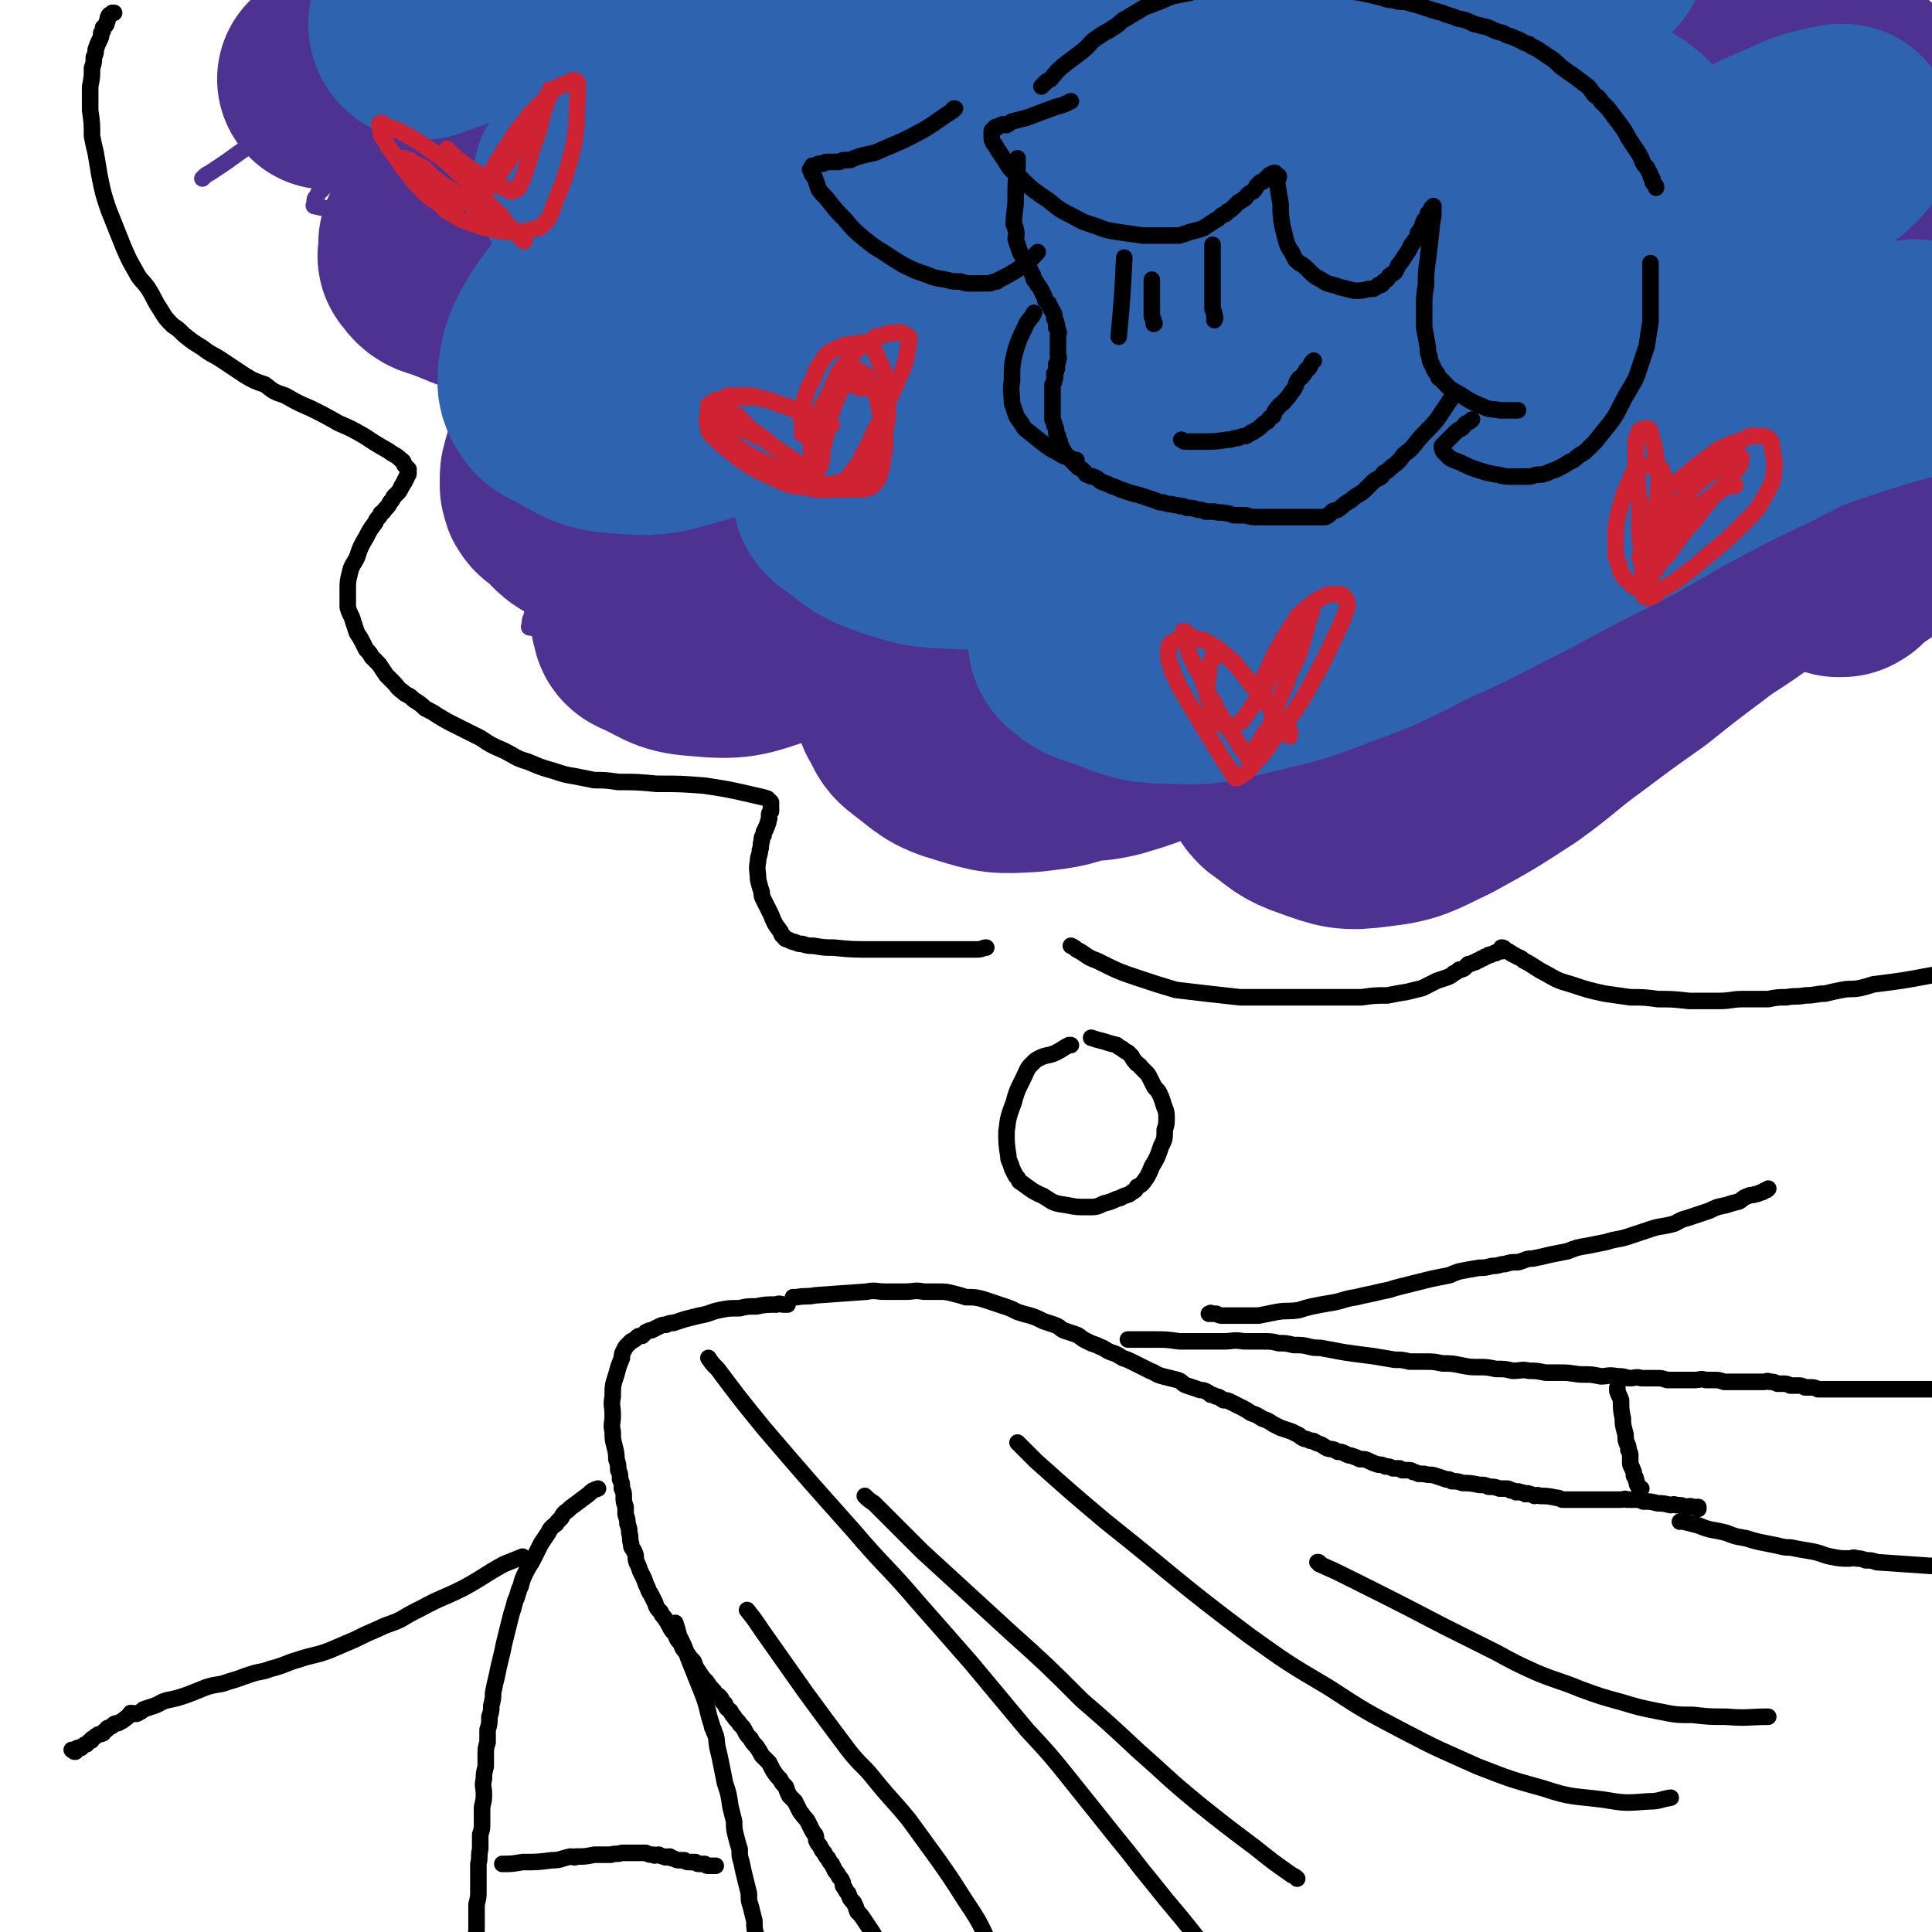
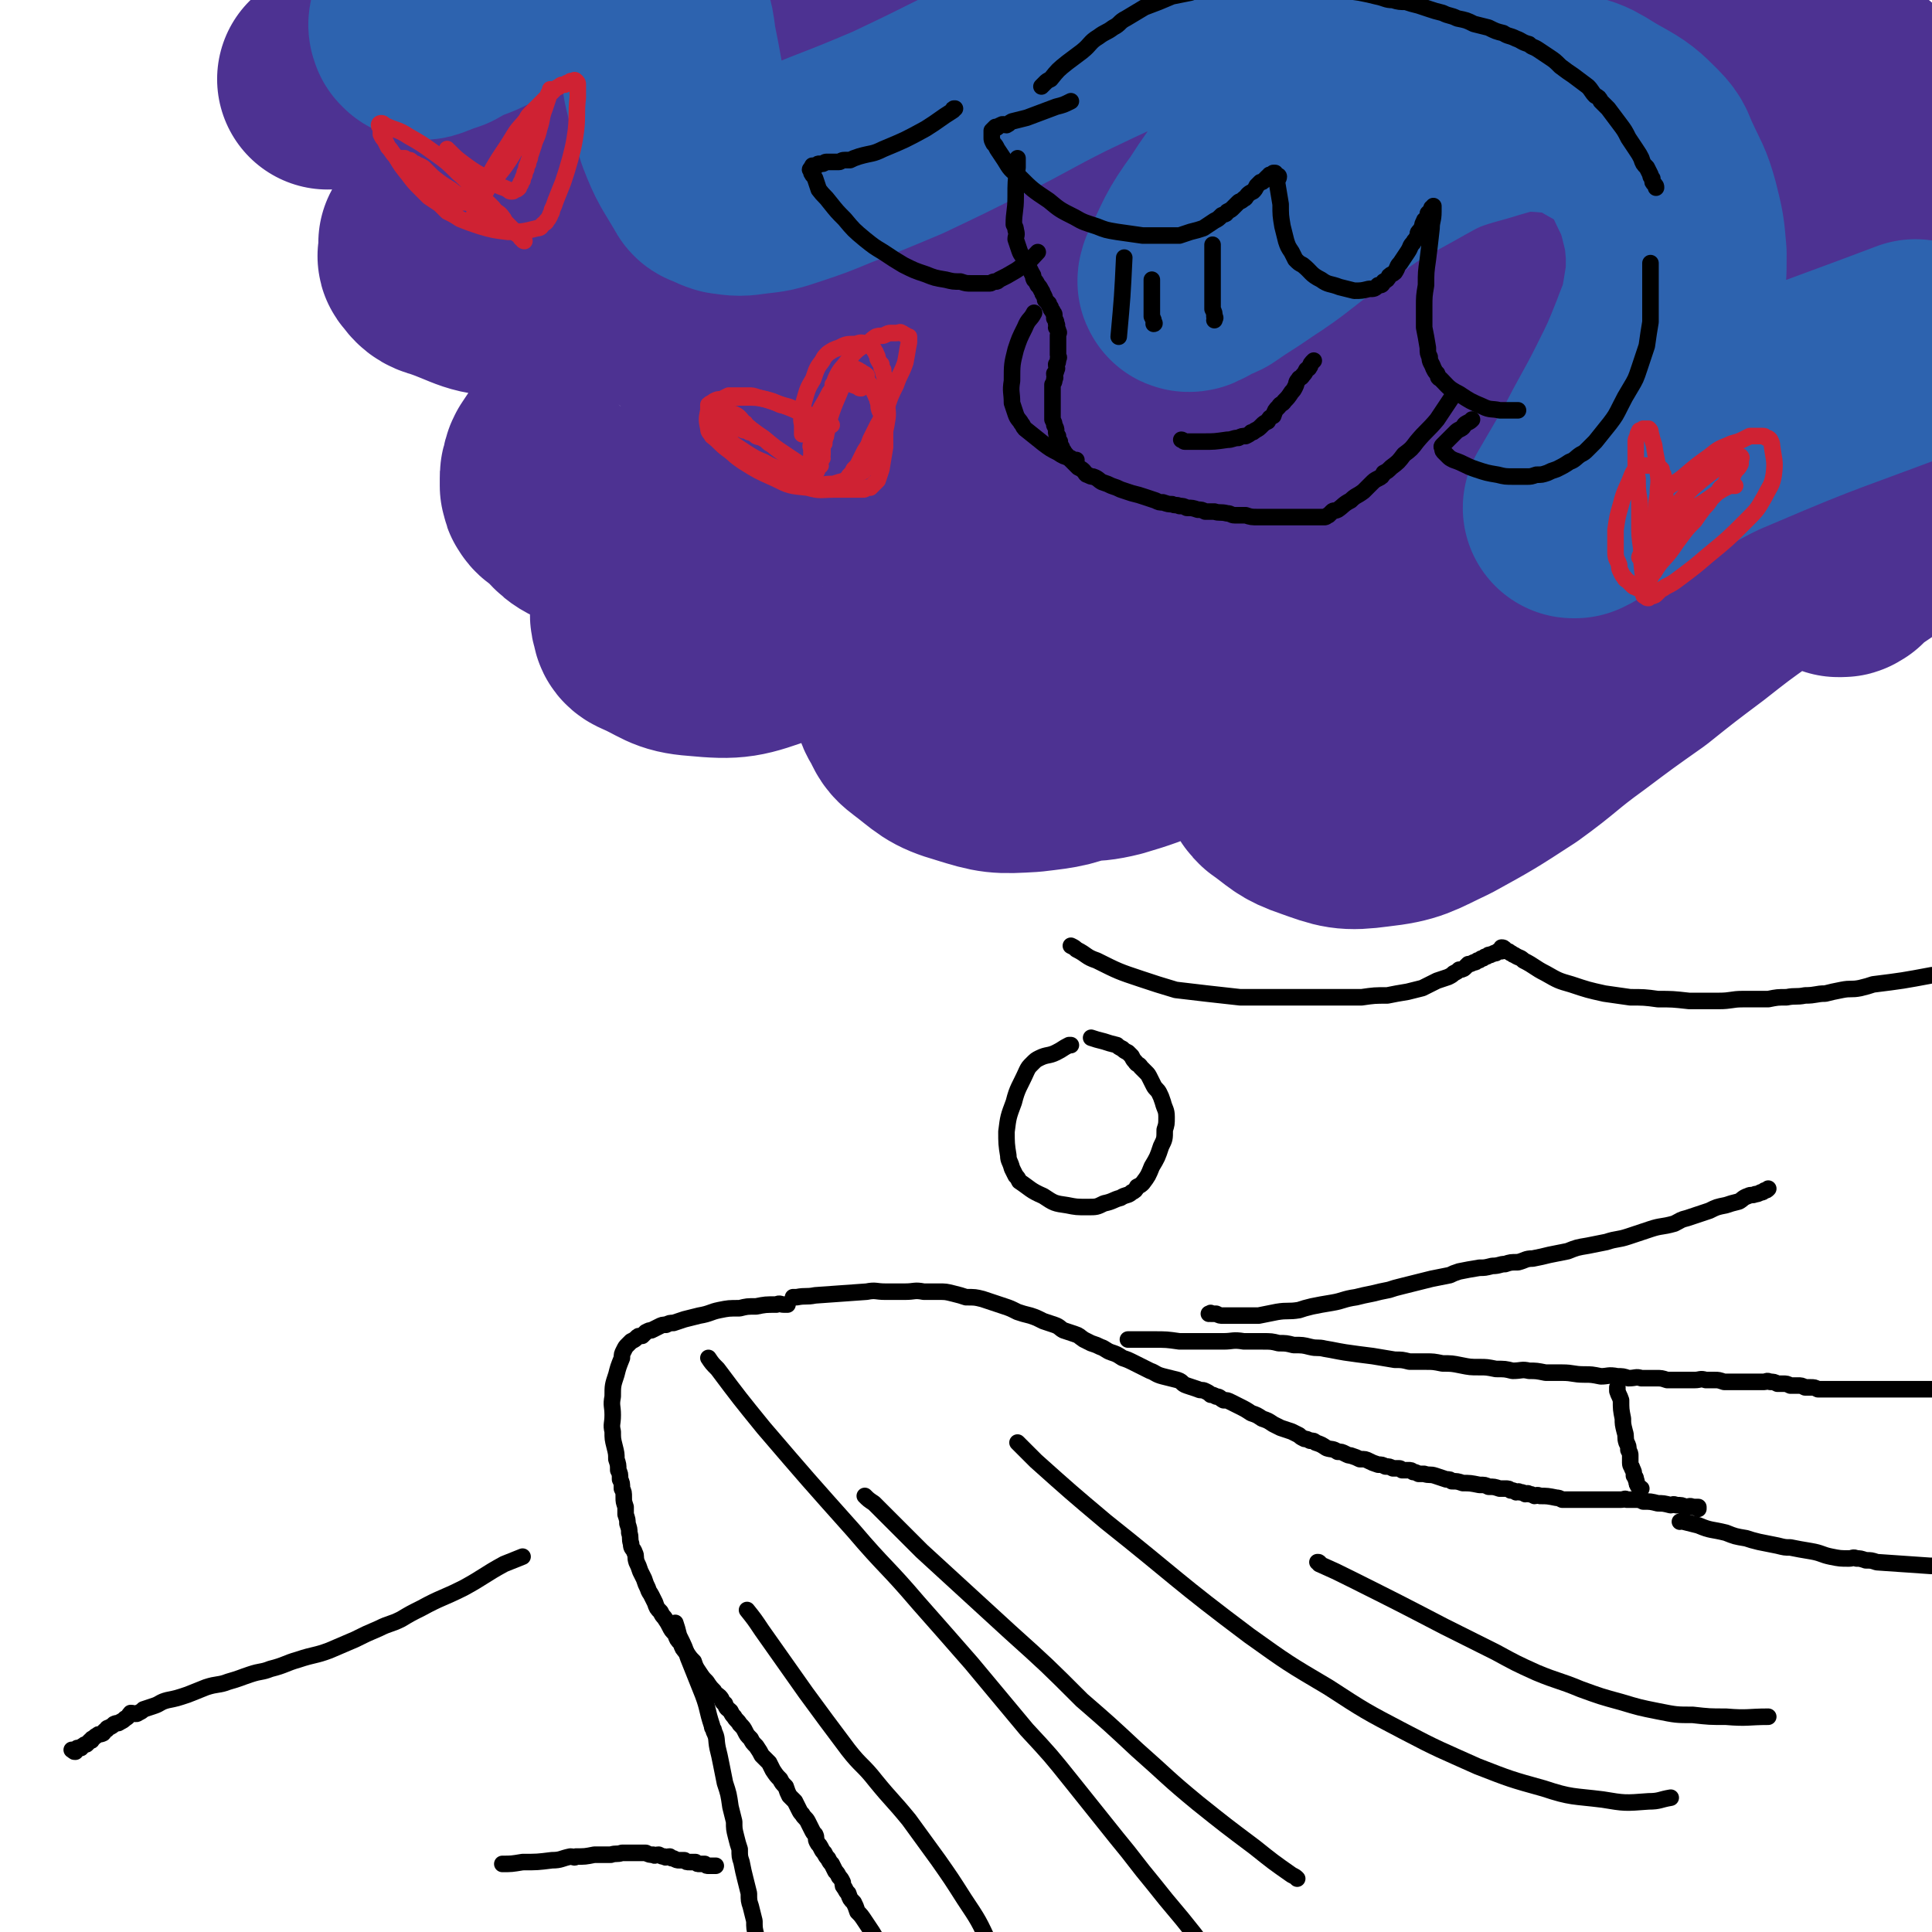
<svg xmlns="http://www.w3.org/2000/svg" viewBox="0 0 1050 1050" version="1.1">
  <g fill="none" stroke="#000000" stroke-width="9" stroke-linecap="round" stroke-linejoin="round">
    <path d="M431,705c0,0 0,0 0,0 1,0 1,0 2,0 5,-1 5,0 10,-1 14,-1 14,-1 28,-2 5,-1 5,0 10,0 6,0 6,0 11,0 5,0 5,-1 10,0 4,0 4,0 8,0 4,0 4,0 8,1 4,1 4,1 7,2 5,0 5,0 9,1 3,1 3,1 6,2 3,1 3,1 6,2 3,1 3,1 7,3 3,1 3,1 7,2 3,1 3,1 7,3 3,1 3,1 6,2 3,1 3,2 5,3 3,1 3,1 6,2 3,1 2,1 5,3 2,1 2,1 4,2 3,1 3,1 5,2 3,1 3,2 6,3 3,1 3,1 6,3 3,1 3,1 7,3 4,2 4,2 8,4 3,1 3,2 7,3 4,1 4,1 8,2 3,1 2,2 5,3 3,1 3,1 6,2 2,1 2,0 4,1 2,1 2,1 3,2 1,0 1,0 3,1 2,0 2,1 4,2 2,0 2,0 4,1 2,1 2,1 4,2 4,2 4,2 7,4 3,1 3,1 6,3 3,1 3,1 6,3 2,1 2,1 4,2 3,1 3,1 6,2 2,1 2,1 4,2 1,1 1,1 3,2 1,0 1,0 3,1 2,0 2,0 3,1 3,1 3,1 6,3 3,1 3,0 6,2 2,0 2,0 4,1 2,1 2,1 3,1 3,1 3,1 5,2 3,0 3,0 5,1 2,1 2,1 5,2 2,0 2,0 4,1 2,0 2,0 4,1 1,0 1,0 3,0 1,0 1,0 2,1 2,0 2,0 3,0 2,0 2,0 3,1 1,0 1,0 3,1 1,0 2,0 3,0 3,1 3,0 6,1 3,1 3,1 6,2 2,0 2,0 3,1 3,0 3,0 6,1 4,0 4,0 9,1 3,0 3,0 5,1 3,0 3,0 6,1 2,0 2,0 3,0 2,0 2,0 3,1 2,0 1,0 3,1 1,0 1,-1 2,0 2,0 1,0 3,1 1,0 1,-1 2,0 1,0 1,0 3,1 1,0 1,-1 3,0 4,0 4,0 9,1 1,0 1,0 3,1 2,0 2,0 3,0 1,0 1,0 3,0 1,0 1,0 3,0 3,0 3,0 6,0 2,0 2,0 5,0 1,0 1,0 3,0 2,0 2,0 5,0 2,0 2,0 4,0 2,0 2,-1 3,0 2,0 2,0 4,0 3,0 3,0 5,1 4,0 4,0 8,1 3,0 3,0 7,1 1,0 1,-1 3,0 3,0 3,0 5,1 2,0 2,-1 4,0 1,0 1,0 3,0 0,0 0,0 0,1 " />
    <path d="M428,709c0,0 0,0 0,0 -1,0 -1,0 -2,0 -2,0 -2,-1 -4,0 -6,0 -6,0 -11,1 -5,0 -5,0 -9,1 -6,0 -6,0 -11,1 -5,1 -5,2 -11,3 -4,1 -4,1 -8,2 -3,1 -3,1 -6,2 -2,0 -2,0 -4,1 -2,0 -2,0 -4,1 -2,1 -2,1 -4,2 -1,0 -1,0 -3,1 -1,1 -1,1 -2,2 -2,0 -2,0 -3,1 -1,1 -1,1 -3,2 -1,1 -1,1 -2,2 -1,1 -1,1 -2,3 -1,2 -1,2 -1,4 -2,5 -2,5 -3,9 -2,6 -2,6 -2,12 -1,5 0,5 0,10 0,5 -1,5 0,9 0,4 0,4 1,8 1,4 1,4 1,7 1,3 1,3 1,6 1,2 1,2 1,5 1,2 1,2 1,5 1,2 1,2 1,5 0,2 0,2 1,5 0,2 0,2 0,4 1,3 1,3 1,5 1,3 1,3 1,5 1,3 0,3 1,6 0,3 1,2 2,5 1,2 0,2 1,5 1,2 1,2 2,5 1,2 1,2 2,4 1,3 1,3 2,5 1,3 1,2 2,4 1,2 1,2 2,4 1,3 1,3 3,5 1,2 1,2 2,3 2,3 2,3 3,5 1,2 1,2 3,4 1,3 1,3 3,5 1,3 1,3 3,5 2,3 2,3 4,5 1,3 1,3 3,6 2,3 2,3 4,5 2,3 2,3 4,5 1,2 2,2 3,3 2,2 1,3 3,4 1,3 1,2 3,4 1,2 1,2 2,3 1,2 2,2 3,4 2,2 2,2 3,4 1,2 1,2 3,4 1,2 1,2 3,4 2,3 2,3 3,5 2,2 2,2 4,4 1,2 1,2 2,4 2,3 2,3 4,5 1,2 1,2 3,4 1,3 1,3 2,5 2,2 2,2 3,3 1,2 1,2 2,4 1,2 1,2 2,3 1,2 2,2 3,4 1,2 1,2 2,4 1,2 1,2 2,3 1,2 0,2 1,4 1,2 1,1 2,3 1,2 1,2 2,3 1,2 1,2 2,3 1,2 1,2 2,3 1,2 1,2 2,4 1,1 1,1 2,3 1,1 1,1 2,3 0,2 0,2 1,3 1,2 1,2 2,3 1,3 1,3 3,5 1,2 1,2 2,5 2,2 2,2 4,5 2,3 2,3 4,6 3,5 3,5 6,10 1,2 1,2 2,3 " />
-     <path d="M325,809c0,0 0,0 0,0 -3,1 -3,1 -5,3 -4,3 -4,3 -8,6 -3,2 -2,2 -5,4 -1,1 -1,1 -2,3 -1,1 -1,1 -2,2 -1,2 -1,1 -3,3 -1,1 -1,1 -2,3 -2,3 -2,3 -4,6 -2,4 -2,4 -4,8 -2,4 -2,3 -4,7 -2,4 -2,4 -3,8 -2,4 -1,4 -3,8 -1,4 -1,4 -2,7 -1,4 -1,4 -2,8 -1,4 -1,4 -2,8 -1,5 -1,5 -2,9 -1,4 -1,4 -2,9 -1,4 -1,4 -2,9 0,3 0,3 -1,7 0,3 0,3 -1,6 0,4 0,4 -1,7 0,3 0,3 0,7 -1,3 -1,3 -1,7 0,3 0,3 0,6 -1,4 -1,4 -1,7 -1,4 0,4 0,8 0,3 0,3 -1,7 0,4 0,4 0,8 0,4 0,4 -1,7 0,4 0,4 0,8 -1,4 0,4 -1,8 0,4 0,4 0,7 0,4 0,4 0,8 0,3 0,3 -1,7 0,3 0,3 0,6 0,3 0,3 0,5 0,2 0,2 0,3 0,2 -1,2 0,4 0,1 0,1 1,3 0,0 0,0 0,1 " />
    <path d="M367,882c0,0 0,0 0,0 1,3 1,3 2,7 3,6 3,6 5,12 4,10 4,10 8,20 3,8 2,8 5,17 0,2 1,1 1,3 2,4 1,4 2,9 1,4 1,4 2,9 1,5 1,5 2,10 2,6 2,6 3,13 1,4 1,4 2,8 0,4 0,4 1,8 1,4 1,4 2,7 0,4 0,4 1,7 1,5 1,5 2,9 1,4 1,4 2,8 0,4 0,4 1,7 1,4 1,4 2,8 0,4 0,4 1,8 1,4 1,4 2,7 1,4 0,4 1,7 1,3 1,3 2,5 0,3 0,3 1,5 0,2 0,2 1,4 0,2 0,2 1,3 0,2 0,2 1,3 0,1 0,1 1,3 0,1 0,1 1,2 0,1 0,1 0,2 " />
    <path d="M273,1013c0,0 0,0 0,0 5,0 5,0 11,-1 8,0 8,0 16,-1 5,0 5,-1 10,-2 2,0 2,1 3,0 5,0 5,0 10,-1 5,0 5,0 9,0 3,-1 3,0 6,-1 3,0 3,0 6,0 3,0 3,0 7,0 2,1 2,1 4,1 1,1 1,0 3,0 2,1 2,1 3,1 1,1 1,0 3,0 1,1 1,1 2,1 2,1 2,1 3,1 2,0 2,0 3,0 1,1 1,1 3,1 1,0 1,0 3,0 1,1 1,1 2,1 2,0 2,0 3,0 1,1 1,1 2,1 2,0 2,0 4,0 " />
    <path d="M613,728c0,0 0,0 0,0 2,0 2,0 3,0 5,0 5,0 11,0 7,0 7,0 14,1 4,0 4,0 8,0 3,0 3,0 7,0 4,0 4,0 9,0 5,0 5,-1 11,0 5,0 5,0 10,0 5,0 5,0 9,1 4,0 4,0 8,1 5,0 5,0 9,1 4,1 4,0 8,1 6,1 5,1 11,2 7,1 7,1 15,2 6,1 6,1 12,2 4,0 4,0 8,1 4,0 4,0 9,0 4,0 4,0 9,1 5,0 5,0 10,1 5,1 5,1 10,1 4,0 4,0 9,1 5,0 5,0 9,1 5,0 5,-1 9,0 4,0 4,0 9,1 4,0 4,0 9,0 6,0 6,1 12,1 4,0 4,0 9,1 4,0 4,-1 9,0 3,0 3,0 6,1 4,0 4,-1 7,0 4,0 4,0 8,0 3,0 3,0 6,1 4,0 4,0 7,0 4,0 4,0 8,0 3,0 3,-1 6,0 2,0 2,0 5,0 2,0 2,0 5,1 3,0 3,0 5,0 2,0 2,0 4,0 2,0 2,0 4,0 2,0 2,0 3,0 1,0 1,0 3,0 1,0 1,0 3,0 1,0 1,-1 3,0 2,0 2,0 4,1 1,0 1,0 3,0 2,0 2,0 4,1 2,0 2,0 4,0 2,0 2,0 4,1 2,0 2,0 3,0 2,0 2,0 4,1 1,0 1,0 2,0 1,0 1,0 3,0 2,0 2,0 3,0 1,0 1,0 3,0 1,0 1,0 3,0 1,0 1,0 3,0 1,0 1,0 1,0 2,0 2,0 3,0 1,0 1,0 3,0 1,0 1,0 2,0 1,0 1,0 2,0 24,0 24,0 49,0 " />
    <path d="M879,754c0,0 0,0 0,0 0,1 0,1 0,2 1,3 1,2 2,5 0,5 0,5 1,10 0,3 0,3 1,7 1,3 0,3 1,6 1,2 1,2 1,4 1,2 1,2 1,3 0,2 0,2 0,4 0,2 1,2 1,3 1,2 1,2 1,4 1,1 1,1 1,2 1,2 0,2 1,3 0,1 1,1 2,2 " />
    <path d="M913,827c0,0 0,0 0,0 1,0 1,-1 2,0 4,1 4,1 8,2 7,3 7,2 15,4 5,2 5,2 11,3 3,1 3,1 7,2 5,1 5,1 10,2 4,1 4,1 7,1 5,1 5,1 11,2 6,1 6,2 11,3 5,1 5,1 10,1 2,0 2,-1 4,0 2,0 2,0 5,1 3,0 3,0 6,1 14,1 14,1 29,2 3,0 3,0 6,0 " />
    <path d="M284,846c0,0 0,0 0,0 -5,2 -5,2 -10,4 -11,6 -11,7 -22,13 -12,6 -12,5 -23,11 -6,3 -6,3 -11,6 -6,3 -6,2 -12,5 -7,3 -7,3 -13,6 -7,3 -7,3 -14,6 -8,3 -8,2 -17,5 -7,2 -7,3 -15,5 -5,2 -5,1 -11,3 -6,2 -5,2 -12,4 -5,2 -6,1 -12,3 -5,2 -5,2 -10,4 -6,2 -6,2 -11,3 -4,1 -4,2 -7,3 -3,1 -3,1 -6,2 -1,1 -1,1 -3,2 -1,1 -2,0 -4,0 -1,1 -1,2 -3,3 -1,1 -1,1 -3,2 -1,1 -1,0 -3,1 -1,1 -1,1 -3,2 0,0 -1,0 -1,1 -2,1 -1,1 -2,2 -2,1 -2,0 -3,1 -2,1 -1,1 -3,2 0,1 0,1 -1,1 -1,1 -1,1 -2,2 -1,0 -1,0 -2,1 -1,0 -1,1 -1,1 -1,0 -2,0 -2,0 -1,1 -1,1 -1,2 -1,0 -1,0 -1,-1 -1,0 -1,0 -1,0 " />
    <path d="M657,714c0,0 0,0 0,0 1,0 1,-1 1,0 2,0 2,0 3,0 2,1 2,1 4,1 9,0 9,0 19,0 5,-1 5,-1 10,-2 6,-1 6,0 12,-1 3,-1 3,-1 7,-2 5,-1 5,-1 11,-2 6,-1 6,-2 13,-3 4,-1 4,-1 9,-2 4,-1 4,-1 9,-2 3,-1 3,-1 7,-2 4,-1 4,-1 8,-2 4,-1 4,-1 8,-2 5,-1 5,-1 10,-2 2,-1 2,-1 5,-2 5,-1 5,-1 11,-2 3,0 3,0 7,-1 4,0 4,-1 7,-1 3,-1 3,-1 7,-1 4,-1 4,-2 8,-2 5,-1 5,-1 9,-2 5,-1 5,-1 10,-2 5,-2 5,-2 11,-3 5,-1 5,-1 10,-2 6,-2 6,-1 12,-3 6,-2 6,-2 12,-4 6,-2 6,-1 13,-3 4,-2 3,-2 7,-3 6,-2 6,-2 12,-4 4,-2 4,-2 9,-3 3,-1 3,-1 7,-2 2,-1 2,-2 5,-3 2,-1 2,0 4,-1 1,0 1,0 3,-1 1,0 1,0 2,-1 1,0 1,0 2,-1 0,0 0,0 0,0 " />
    <path d="M582,568c0,0 0,0 0,0 0,0 -1,0 -1,0 -4,2 -3,2 -7,4 -4,2 -5,1 -9,3 -2,1 -2,1 -4,3 -2,2 -2,2 -3,4 -4,9 -5,9 -7,17 -3,8 -3,8 -4,16 0,6 0,7 1,13 0,3 1,3 2,7 1,2 1,2 2,4 1,1 1,1 2,3 6,4 6,5 13,8 6,4 6,4 13,5 5,1 5,1 11,1 5,0 5,0 9,-2 5,-1 5,-2 9,-3 3,-2 4,-1 6,-3 2,-1 2,-1 3,-3 2,-1 2,-1 3,-2 3,-4 3,-4 5,-9 3,-5 3,-5 5,-11 2,-4 2,-4 2,-9 1,-3 1,-3 1,-7 0,-4 -1,-4 -2,-8 -1,-3 -1,-3 -2,-5 -1,-2 -2,-2 -3,-4 -1,-2 -1,-2 -2,-4 -1,-2 -1,-2 -2,-3 -2,-2 -2,-2 -3,-3 -1,-2 -2,-1 -3,-3 -1,-1 -1,-1 -2,-3 -1,-1 -1,-1 -2,-2 -2,-1 -2,-1 -3,-2 -2,-1 -2,-1 -3,-2 -4,-1 -4,-1 -7,-2 -4,-1 -4,-1 -7,-2 " />
-     <path d="M536,515c0,0 0,0 0,0 -2,0 -2,1 -5,1 -9,0 -9,0 -19,0 -10,0 -10,0 -20,0 -9,0 -9,0 -18,0 -11,0 -11,0 -21,-1 -5,0 -5,0 -11,-1 -3,0 -3,0 -6,-1 -2,0 -2,0 -4,-1 -1,0 -1,0 -3,-1 -2,-1 -2,0 -3,-2 -2,-1 -1,-2 -2,-3 -3,-4 -3,-4 -5,-9 -2,-4 -2,-4 -4,-8 -1,-2 -1,-2 -1,-4 -1,-3 -1,-3 -2,-7 0,-5 -1,-5 0,-10 0,-3 1,-3 1,-6 1,-2 0,-2 1,-5 0,-2 0,-2 1,-3 0,-2 0,-2 1,-3 0,-2 1,-1 1,-3 1,-1 0,-1 1,-3 0,-1 0,-1 0,-2 0,-1 0,-1 1,-2 0,-1 0,-1 0,-2 0,-1 0,-1 0,-2 0,0 0,0 0,-1 -1,-1 -1,-1 -2,-2 -3,-1 -4,-1 -8,-2 -13,-3 -13,-3 -26,-5 -13,-1 -13,-1 -26,-1 -11,-1 -11,-1 -21,-1 -7,-1 -7,-1 -13,-1 -5,-1 -5,-1 -10,-2 -6,-1 -6,-1 -12,-3 -7,-2 -7,-2 -14,-5 -7,-2 -7,-3 -13,-6 -7,-3 -7,-3 -13,-7 -6,-3 -6,-3 -12,-6 -6,-3 -6,-3 -11,-6 -3,-2 -3,-2 -7,-4 -2,-2 -2,-2 -5,-4 -2,-1 -2,-2 -4,-3 -2,-1 -2,-1 -3,-2 -3,-2 -3,-3 -5,-5 -2,-2 -2,-2 -4,-4 -2,-3 -2,-3 -4,-6 -2,-2 -2,-2 -4,-4 -1,-2 -1,-2 -3,-4 -1,-2 -1,-2 -2,-4 -1,-2 -1,-2 -3,-5 -1,-3 -1,-3 -2,-6 -1,-4 -2,-4 -3,-8 0,-5 0,-5 0,-9 0,-5 0,-5 1,-9 1,-5 2,-5 4,-9 2,-6 2,-6 5,-11 2,-4 2,-4 5,-8 1,-3 2,-2 3,-5 2,-1 1,-1 3,-3 1,-1 1,-1 2,-3 1,-1 1,-1 2,-3 1,-1 1,-1 2,-2 1,-1 1,-1 2,-3 0,-1 1,-1 1,-2 1,-1 1,-1 1,-2 1,-1 1,-1 1,-2 1,-1 1,-1 1,-2 0,-1 0,-1 0,-2 -1,-1 -1,-1 -2,-2 -1,-1 0,-2 -2,-3 -3,-3 -3,-2 -7,-5 -7,-4 -7,-4 -13,-8 -7,-4 -7,-4 -14,-7 -7,-4 -7,-4 -15,-8 -7,-3 -7,-3 -14,-7 -6,-2 -6,-2 -11,-6 -6,-2 -6,-2 -11,-5 -6,-4 -6,-4 -12,-8 -6,-4 -6,-3 -11,-7 -5,-3 -5,-3 -10,-7 -3,-3 -3,-3 -6,-5 -4,-4 -4,-4 -7,-9 -4,-6 -3,-6 -7,-12 -3,-4 -4,-4 -6,-8 -4,-7 -4,-7 -7,-14 -4,-10 -4,-10 -8,-20 -3,-9 -3,-9 -5,-19 -1,-6 -1,-6 -2,-12 -1,-4 -1,-4 -2,-9 0,-7 0,-7 -1,-14 0,-6 0,-7 0,-13 1,-5 1,-5 1,-10 1,-3 1,-3 1,-6 1,-2 1,-2 1,-4 1,-3 1,-3 2,-5 1,-2 1,-2 1,-4 1,-1 1,-1 1,-3 1,-1 2,-1 2,-3 1,-1 0,-2 1,-3 0,-1 1,-1 2,-2 1,0 1,0 1,0 " />
    <path d="M582,514c0,0 0,0 0,0 2,1 2,1 3,2 6,3 5,4 11,6 12,6 12,6 24,10 9,3 9,3 19,6 8,1 9,1 17,2 9,1 9,1 18,2 11,0 11,0 21,0 9,0 9,0 17,0 6,0 6,0 13,0 7,0 8,0 15,0 7,-1 7,-1 14,-1 5,-1 5,-1 11,-2 4,-1 4,-1 8,-2 4,-2 4,-2 8,-4 3,-1 3,-1 6,-2 2,-1 2,-1 3,-2 2,-1 2,-1 3,-2 1,0 2,0 3,-1 1,-1 1,-1 2,-2 1,0 1,0 3,-1 1,0 1,0 2,-1 1,0 1,0 2,-1 1,0 1,0 2,-1 1,0 1,0 2,-1 0,0 0,0 1,0 1,-1 1,0 2,-1 0,0 0,0 1,0 1,-1 1,-1 1,-1 1,0 1,0 2,0 0,-1 0,-1 0,-2 1,0 1,0 2,1 0,0 0,0 1,1 1,0 1,0 2,1 1,0 1,1 2,1 3,2 3,1 5,3 6,3 6,4 12,7 7,4 7,4 14,6 9,3 9,3 18,5 7,1 7,1 14,2 7,0 8,0 15,1 8,0 8,0 17,1 8,0 8,0 16,0 7,0 7,-1 13,-1 7,0 7,0 14,0 5,-1 5,-1 10,-1 5,-1 5,0 10,-1 6,0 6,-1 11,-1 4,-1 4,-1 9,-2 5,-1 5,0 10,-1 4,-1 4,-1 7,-2 16,-2 16,-2 32,-5 3,0 3,0 6,-1 " />
  </g>
  <g fill="none" stroke="#4D3292" stroke-width="9" stroke-linecap="round" stroke-linejoin="round">
-     <path d="M110,97c0,0 0,0 0,0 2,-2 2,-2 4,-3 17,-11 16,-12 33,-22 26,-16 26,-16 53,-31 19,-11 19,-10 38,-20 14,-7 14,-7 29,-14 12,-5 12,-5 24,-10 7,-3 7,-3 15,-6 2,-1 2,-1 5,-3 2,0 2,0 3,-1 2,0 2,0 3,-1 1,0 1,0 2,-1 1,0 1,0 2,0 1,0 1,0 1,-1 1,0 1,-1 1,-1 0,0 -1,1 -2,1 -7,6 -7,6 -15,11 -15,10 -15,10 -29,20 -14,10 -14,10 -28,20 -12,10 -12,10 -24,20 -10,7 -10,7 -18,16 -7,6 -7,6 -13,12 -5,5 -5,5 -11,11 -2,3 -2,3 -5,6 -2,2 -2,2 -4,4 -1,1 -1,1 -2,3 -1,1 -1,1 -1,3 0,1 -1,2 0,2 5,1 6,2 12,0 22,-4 23,-3 45,-12 26,-10 26,-12 51,-25 23,-12 22,-13 46,-25 25,-13 25,-13 51,-25 21,-10 22,-10 44,-19 17,-8 17,-8 34,-15 17,-6 17,-6 34,-11 12,-4 12,-3 24,-6 7,-2 7,-2 13,-4 3,0 3,0 5,-1 2,0 2,0 3,0 1,0 1,0 2,0 1,0 1,0 2,0 0,0 0,0 0,0 -8,3 -8,3 -16,6 -27,10 -27,9 -53,19 -24,10 -24,11 -48,21 -21,10 -22,9 -43,20 -17,8 -17,8 -34,18 -16,9 -16,9 -31,19 -15,11 -15,11 -29,23 -14,11 -14,11 -27,22 -9,9 -9,9 -18,18 -5,4 -5,4 -10,9 -1,2 -1,3 -3,5 -1,1 -2,1 -3,2 0,2 -1,2 0,3 0,1 0,1 1,1 13,-2 14,-1 27,-4 21,-6 21,-6 41,-15 28,-11 27,-12 54,-25 36,-17 36,-17 72,-34 28,-13 27,-14 56,-26 24,-10 24,-9 48,-18 21,-8 21,-8 42,-15 17,-6 18,-6 35,-11 11,-3 11,-3 22,-6 7,-2 6,-3 13,-5 5,-2 5,-2 11,-4 3,-1 3,0 6,-2 2,0 2,-1 4,-2 1,0 1,0 3,-1 1,0 1,0 1,0 1,-1 3,-1 2,-1 -40,13 -42,12 -82,27 -47,17 -47,16 -92,38 -33,16 -32,17 -62,37 -24,15 -24,15 -46,32 -16,12 -16,12 -31,26 -14,11 -14,11 -27,23 -10,9 -9,9 -19,19 -7,7 -7,7 -15,15 -4,4 -3,5 -7,9 -2,2 -2,2 -4,4 -1,1 -1,1 -2,2 0,1 -1,2 0,2 2,1 3,1 5,0 25,-8 26,-7 50,-18 41,-19 41,-20 82,-40 41,-22 40,-23 82,-44 32,-16 33,-15 66,-29 26,-11 27,-11 54,-22 25,-9 25,-10 50,-19 18,-7 18,-6 37,-12 15,-5 15,-4 30,-9 11,-3 11,-3 22,-7 9,-3 9,-2 17,-5 6,-2 5,-3 11,-5 3,-1 3,0 7,-2 1,0 1,0 3,-1 1,-1 1,-1 2,-1 1,0 1,0 3,-1 1,0 1,0 2,0 0,0 1,0 0,0 -10,3 -11,3 -23,7 -46,16 -47,14 -93,33 -52,23 -52,24 -103,52 -48,27 -48,27 -94,57 -36,24 -35,25 -69,51 -26,19 -26,19 -51,40 -17,14 -17,14 -33,29 -6,6 -6,6 -12,13 -5,6 -5,6 -10,12 -4,7 -4,7 -9,14 -3,6 -3,6 -6,12 -2,3 -1,3 -3,7 0,1 -1,1 -1,3 -1,2 -1,2 -1,4 0,1 -1,2 0,2 11,1 13,4 24,0 37,-11 38,-11 72,-29 47,-26 44,-31 89,-60 48,-31 47,-31 96,-60 35,-21 36,-21 72,-39 27,-15 28,-14 56,-27 19,-9 19,-9 38,-17 18,-8 18,-7 36,-15 17,-8 17,-8 35,-16 14,-6 14,-6 29,-13 11,-5 11,-6 23,-11 9,-5 9,-5 18,-9 6,-3 6,-3 13,-6 3,-2 3,-2 7,-4 2,-1 2,0 5,-2 2,0 1,-1 3,-2 1,0 2,0 3,-1 1,0 1,0 3,-1 1,0 1,0 2,0 0,0 0,-1 1,-1 0,0 0,1 -1,1 -30,21 -30,22 -61,42 -48,31 -49,30 -97,60 -54,34 -55,33 -109,68 -49,32 -49,32 -97,66 -35,24 -35,24 -68,50 -22,17 -22,18 -43,36 -7,7 -7,7 -14,15 -3,2 -3,3 -5,6 -2,2 -2,2 -3,4 -1,1 -1,1 -1,2 -1,2 -2,3 0,3 3,1 5,2 9,0 32,-14 33,-13 63,-32 44,-28 42,-32 85,-63 43,-32 42,-33 87,-63 40,-28 40,-28 83,-53 34,-20 34,-19 70,-36 25,-12 25,-12 51,-23 19,-8 19,-7 38,-15 14,-6 14,-5 29,-11 8,-4 8,-4 17,-8 7,-3 7,-3 15,-7 4,-2 4,-2 9,-4 2,-1 2,-1 4,-2 1,-1 1,-1 3,-2 2,-1 2,-1 3,-2 1,-1 1,-1 3,-2 1,0 1,0 2,-1 1,-1 1,-1 2,-2 1,0 2,-1 2,-1 -3,2 -4,3 -8,6 -38,27 -39,25 -77,53 -53,40 -53,40 -104,82 -54,43 -53,43 -106,87 -44,37 -45,37 -89,74 -30,24 -30,24 -60,49 -15,13 -15,13 -29,26 -6,5 -6,5 -12,11 -2,1 -2,1 -3,3 -1,1 -1,1 -2,2 -1,1 -2,1 -1,1 0,1 1,1 3,0 23,-10 24,-8 46,-21 31,-19 31,-20 60,-41 37,-27 36,-28 72,-57 38,-29 37,-31 75,-60 38,-29 38,-29 77,-57 32,-22 32,-22 64,-45 26,-17 26,-17 52,-34 18,-12 17,-12 35,-23 13,-8 13,-8 27,-14 13,-7 14,-6 27,-12 12,-5 19,-6 25,-9 2,-1 -7,2 -10,3 -1,0 1,-1 2,-1 1,-1 2,-2 2,-2 -5,5 -7,7 -14,13 -19,18 -20,17 -39,35 -25,25 -25,25 -50,50 -34,33 -34,33 -68,67 -32,32 -31,33 -63,65 -30,30 -32,29 -61,60 -21,21 -20,22 -40,44 -7,8 -6,8 -13,16 -6,8 -6,8 -12,15 -2,2 -2,1 -3,3 -1,2 -1,2 -2,4 0,0 -1,0 -1,0 -1,1 -1,2 -1,2 1,0 2,0 4,-1 22,-13 22,-12 43,-27 28,-19 28,-20 55,-41 29,-22 29,-22 58,-44 27,-21 27,-22 55,-43 25,-19 26,-18 51,-36 17,-12 16,-12 33,-23 11,-8 11,-8 22,-14 13,-7 13,-6 27,-12 10,-4 16,-5 20,-7 2,0 -6,2 -9,3 0,0 2,-1 4,-1 1,-1 1,-1 2,-1 1,-1 2,-2 2,-2 -21,12 -24,12 -46,27 -23,16 -23,16 -44,35 -15,14 -15,14 -29,30 -15,15 -15,15 -28,32 -11,14 -11,14 -21,29 -7,10 -7,10 -13,21 -3,6 -2,6 -4,12 -2,6 -2,6 -3,12 -1,2 -1,2 -1,5 0,1 1,1 1,2 0,2 0,2 0,3 1,1 1,2 2,2 7,1 7,1 14,0 12,-2 12,-1 24,-6 14,-6 14,-7 27,-15 12,-6 12,-7 24,-14 11,-7 11,-7 21,-14 9,-6 9,-6 19,-13 7,-5 7,-5 15,-9 11,-6 11,-5 23,-10 11,-5 11,-4 22,-8 " />
-   </g>
+     </g>
  <g fill="none" stroke="#4D3292" stroke-width="120" stroke-linecap="round" stroke-linejoin="round">
    <path d="M178,43c0,0 0,0 0,0 4,-2 4,-2 9,-3 23,-8 23,-7 46,-15 28,-9 28,-9 55,-19 24,-8 24,-7 48,-16 16,-5 16,-6 31,-12 13,-5 13,-5 25,-9 4,-1 4,-1 9,-3 1,0 1,0 3,0 1,0 1,0 2,-1 1,0 1,0 1,0 1,0 0,1 0,1 -1,2 -1,2 -3,3 -13,14 -13,14 -27,26 -12,11 -12,11 -24,22 -12,10 -12,10 -24,20 -11,9 -11,9 -21,18 -11,10 -12,10 -23,21 -10,9 -10,9 -20,19 -7,7 -7,7 -14,14 -4,4 -4,4 -8,9 -2,3 -2,3 -4,6 -2,2 -2,2 -3,4 -2,2 -2,2 -3,4 0,2 0,3 0,5 0,2 -1,2 0,3 3,4 4,5 8,6 18,6 19,10 38,9 22,0 23,-2 45,-10 28,-10 28,-12 54,-25 29,-16 29,-16 57,-34 28,-17 27,-18 54,-36 22,-14 22,-15 43,-29 15,-10 15,-10 30,-20 13,-8 13,-8 26,-16 7,-4 7,-4 15,-8 4,-2 4,-2 8,-5 2,-1 2,0 4,-1 1,-1 1,0 3,-1 1,-1 1,-1 3,-2 1,0 1,0 2,0 1,0 1,0 2,-1 0,0 1,0 0,1 0,0 0,1 -1,1 -21,15 -20,15 -41,29 -27,18 -27,18 -54,36 -27,18 -28,18 -55,37 -21,16 -21,15 -41,32 -16,13 -16,13 -31,27 -12,12 -12,12 -24,24 -10,10 -10,10 -20,20 -9,10 -9,10 -17,20 -9,10 -8,10 -16,21 -7,9 -7,9 -13,19 -4,6 -3,6 -7,12 -2,3 -2,3 -4,6 -1,2 -1,2 -1,4 -1,2 -1,2 -1,4 0,2 0,2 0,4 1,2 0,2 1,3 1,2 2,2 3,3 8,6 7,9 16,12 13,4 15,6 29,4 21,-3 22,-4 40,-14 24,-12 23,-13 44,-28 25,-18 24,-19 48,-38 26,-21 25,-21 51,-41 23,-18 23,-18 47,-35 19,-15 19,-16 39,-31 16,-12 16,-13 32,-25 16,-12 15,-12 32,-24 14,-11 14,-11 30,-21 15,-10 15,-11 32,-20 13,-8 13,-8 27,-16 9,-4 9,-4 18,-8 3,-1 3,-1 6,-3 1,0 1,0 3,-1 1,0 1,0 2,-1 1,0 1,0 2,0 0,0 1,0 1,0 0,0 -1,0 -1,1 -14,9 -14,9 -28,18 -22,15 -22,15 -44,29 -26,17 -25,17 -51,33 -28,18 -29,17 -57,35 -33,21 -33,21 -66,44 -31,21 -31,21 -62,44 -24,18 -24,18 -48,38 -16,13 -16,14 -32,29 -13,12 -13,12 -25,25 -8,7 -8,7 -15,15 -4,4 -4,4 -7,8 -2,2 -2,2 -4,4 -3,6 -4,6 -7,11 -2,5 -2,5 -4,10 -2,4 -2,4 -3,9 0,2 0,2 1,5 0,1 0,2 2,3 14,6 14,9 28,10 21,2 23,1 43,-6 26,-8 26,-11 50,-25 27,-16 26,-17 52,-35 25,-17 25,-17 51,-35 22,-15 22,-16 45,-31 21,-14 21,-14 41,-28 22,-15 22,-15 44,-29 18,-12 18,-12 37,-25 18,-12 17,-12 35,-24 17,-10 17,-10 34,-20 13,-8 13,-8 27,-16 13,-7 13,-7 26,-14 11,-6 11,-6 22,-13 10,-6 10,-6 20,-12 7,-4 7,-3 14,-7 7,-4 7,-4 13,-7 3,-2 3,-2 6,-4 2,0 2,0 3,-1 1,-1 1,-1 3,-2 1,0 1,0 2,-1 1,0 1,0 2,-1 0,0 1,-1 1,-1 -1,1 -2,2 -4,3 -28,18 -28,18 -56,35 -34,22 -34,22 -68,44 -33,21 -33,21 -65,42 -25,17 -25,18 -50,35 -27,19 -28,18 -55,37 -25,18 -25,18 -50,38 -23,18 -23,18 -45,38 -23,21 -23,22 -44,45 -4,4 -4,5 -7,9 -2,3 -3,3 -4,5 -3,4 -3,4 -5,7 -3,6 -4,5 -5,11 -2,7 -1,7 -1,14 0,5 0,5 3,10 2,4 2,5 6,8 12,9 12,11 26,15 16,5 17,5 34,4 17,-2 18,-2 35,-9 19,-9 19,-10 36,-23 22,-15 22,-15 41,-32 21,-18 21,-18 41,-37 23,-23 22,-24 44,-47 24,-24 24,-24 47,-47 20,-20 20,-20 40,-39 20,-18 20,-18 41,-36 18,-14 18,-14 35,-28 15,-11 15,-11 30,-22 10,-7 11,-7 21,-14 5,-3 5,-3 10,-7 4,-3 4,-3 8,-6 3,-3 3,-2 7,-5 2,-2 1,-2 3,-4 2,-1 2,-1 4,-2 1,-1 1,-1 3,-3 1,-1 1,-1 2,-2 1,0 1,0 2,-1 0,-1 1,-1 1,-2 0,0 0,-1 0,-1 0,1 0,2 -1,2 -11,8 -11,8 -22,15 -20,15 -20,16 -40,31 -28,20 -27,20 -55,40 -28,20 -28,20 -57,39 -31,20 -32,20 -63,40 -28,18 -29,18 -56,37 -22,16 -22,16 -43,33 -16,12 -16,12 -31,25 -11,10 -11,10 -22,21 -9,9 -9,9 -18,20 -9,11 -9,12 -19,24 -5,7 -5,7 -10,14 -2,3 -2,3 -5,7 -1,2 -1,2 -2,4 -1,1 -1,1 -2,2 0,2 0,2 0,3 2,2 3,2 5,2 18,1 19,4 35,0 24,-7 24,-9 47,-21 29,-16 29,-16 58,-35 27,-18 26,-20 53,-40 28,-20 28,-19 57,-38 22,-16 21,-16 44,-31 19,-12 19,-12 39,-24 16,-10 17,-10 33,-20 11,-6 11,-6 21,-13 6,-5 6,-5 12,-10 4,-4 4,-4 9,-7 6,-6 6,-6 12,-11 8,-6 8,-6 16,-12 5,-3 4,-4 10,-6 17,-9 18,-8 36,-15 2,-1 6,-3 5,-2 -13,4 -17,4 -33,10 -22,9 -22,9 -44,20 -26,13 -26,13 -51,28 -24,14 -24,13 -47,29 -17,12 -17,12 -33,26 -16,14 -16,15 -31,29 -15,14 -15,14 -30,28 -13,13 -13,13 -26,25 -11,11 -12,11 -22,22 -10,10 -9,10 -18,20 -8,10 -9,9 -16,19 -5,6 -4,7 -8,13 -2,4 -3,3 -4,7 -2,3 -1,3 -2,6 -1,4 -2,5 -2,9 0,5 0,5 1,10 1,3 1,3 3,5 10,7 10,9 22,13 14,5 16,6 31,4 18,-2 19,-4 36,-12 20,-11 20,-11 40,-24 18,-13 17,-14 35,-27 16,-12 16,-12 33,-24 15,-12 15,-12 31,-24 14,-11 14,-11 28,-21 11,-8 11,-8 22,-16 9,-6 9,-6 17,-11 7,-4 7,-4 14,-8 7,-4 6,-4 13,-7 17,-5 17,-5 34,-10 3,0 7,-2 6,-1 -6,9 -9,12 -19,21 -9,9 -10,8 -20,16 -4,3 -4,3 -8,5 -2,2 -2,2 -4,4 -1,1 -1,1 -2,2 -1,0 -1,1 -2,1 -1,0 -2,0 -2,0 -1,-1 -2,-1 -2,-2 -5,-14 -6,-14 -8,-29 -4,-16 -3,-17 -4,-34 0,-16 0,-16 2,-32 2,-14 2,-14 6,-29 4,-13 3,-14 9,-26 5,-13 5,-13 13,-24 9,-12 10,-12 21,-23 10,-11 16,-14 22,-20 2,-1 -6,4 -8,4 0,1 2,-1 3,-3 1,-1 1,-1 2,-3 " />
  </g>
  <g fill="none" stroke="#2D63AF" stroke-width="120" stroke-linecap="round" stroke-linejoin="round">
-     <path d="M317,98c0,0 0,0 0,0 1,-1 1,0 3,-1 40,-21 40,-20 80,-42 34,-19 33,-22 67,-41 38,-22 38,-22 78,-41 22,-10 22,-8 45,-16 14,-5 14,-5 27,-9 13,-4 13,-4 26,-7 11,-2 11,-2 22,-4 3,0 3,0 6,0 2,0 2,0 3,0 1,0 2,0 2,0 0,0 0,1 -1,1 -11,9 -11,9 -22,17 -24,17 -24,18 -50,32 -29,16 -30,14 -61,29 -28,14 -28,14 -55,28 -22,11 -23,11 -45,23 -18,10 -18,10 -35,21 -17,12 -17,12 -34,25 -14,11 -15,10 -28,22 -8,7 -8,8 -16,16 -9,11 -9,11 -17,22 -6,8 -6,8 -11,18 -2,5 -2,6 -3,12 0,4 -1,5 1,9 2,3 2,4 6,6 15,7 15,11 32,12 21,2 22,0 44,-6 24,-7 24,-8 47,-19 30,-15 30,-17 59,-33 30,-18 30,-18 61,-36 29,-18 29,-18 57,-36 27,-17 27,-17 55,-34 26,-15 27,-15 54,-30 21,-12 21,-12 43,-22 19,-10 19,-10 40,-19 14,-6 14,-6 29,-11 11,-4 11,-4 21,-7 5,-1 5,-1 10,-3 4,0 4,0 7,-1 1,0 2,-1 3,0 0,0 1,1 0,1 -4,5 -4,5 -9,9 -24,19 -23,20 -48,38 -32,21 -33,19 -66,39 -33,18 -33,17 -66,36 -31,19 -31,19 -62,39 -25,17 -25,17 -50,35 -21,16 -22,16 -43,32 -15,12 -15,12 -30,25 -11,9 -11,9 -21,19 -5,5 -5,5 -9,10 -2,2 -3,2 -4,5 -1,2 -1,3 -1,6 0,2 0,2 2,4 13,9 12,11 27,16 18,6 19,5 38,6 21,0 22,0 43,-5 21,-4 21,-5 42,-13 24,-10 24,-11 47,-23 25,-12 25,-13 49,-26 24,-13 24,-13 47,-26 23,-13 23,-13 47,-26 21,-11 22,-11 43,-22 22,-12 22,-11 43,-23 18,-10 17,-12 35,-22 17,-9 17,-8 34,-17 10,-5 10,-5 20,-9 6,-3 6,-3 12,-5 4,-1 4,-1 8,-2 2,0 2,0 5,-1 1,0 1,0 2,0 0,1 0,1 0,2 -3,3 -3,4 -7,7 -25,19 -24,21 -50,38 -34,21 -35,19 -71,38 -36,20 -36,19 -72,39 -35,18 -36,17 -69,38 -30,17 -30,17 -57,37 -37,26 -37,27 -72,55 -7,5 -6,6 -12,12 -2,2 -2,2 -4,5 -1,1 -2,1 -2,3 0,1 0,2 1,3 5,4 5,5 12,7 18,6 19,9 38,9 22,1 23,-1 45,-6 21,-5 21,-5 42,-13 25,-9 25,-10 49,-22 27,-12 27,-13 53,-26 24,-13 24,-13 48,-25 23,-12 22,-13 45,-25 19,-10 19,-10 38,-19 18,-9 18,-10 36,-16 41,-14 42,-12 83,-23 " />
    <path d="M1041,190c0,0 0,0 0,0 -50,19 -51,18 -100,39 -17,7 -17,8 -33,16 -17,9 -17,9 -33,19 -5,3 -5,3 -10,6 -2,2 -2,2 -5,3 -1,1 -1,1 -2,2 -1,0 -1,0 -2,1 -1,0 -1,0 -1,0 0,-1 1,-1 1,-2 7,-12 7,-12 14,-24 9,-18 10,-18 19,-36 7,-14 7,-14 13,-29 4,-11 5,-11 7,-23 2,-12 2,-12 2,-24 -1,-12 -1,-12 -4,-24 -3,-11 -4,-11 -9,-22 -3,-6 -2,-7 -7,-12 -7,-7 -8,-8 -17,-13 -13,-7 -13,-10 -28,-11 -21,-2 -23,-1 -43,5 -26,7 -26,9 -50,22 -21,11 -20,13 -40,26 -17,12 -16,13 -33,24 -10,7 -11,7 -21,14 -4,2 -4,1 -8,3 -1,1 -1,2 -3,2 -1,1 -1,1 -2,1 -1,0 0,-1 0,-2 8,-16 7,-17 18,-32 14,-22 16,-21 32,-42 15,-20 15,-19 30,-39 8,-10 8,-10 15,-21 6,-8 6,-8 10,-17 2,-4 2,-4 3,-9 0,-2 1,-3 0,-4 -4,-3 -5,-4 -10,-5 -20,-3 -20,-4 -40,-2 -21,2 -21,4 -41,10 -22,8 -22,8 -42,17 -23,10 -23,10 -46,21 -22,11 -22,12 -44,23 -22,11 -22,11 -43,21 -19,8 -19,8 -37,15 -12,5 -12,5 -24,9 -9,3 -9,3 -18,4 -7,1 -7,1 -14,0 -3,-1 -3,-1 -6,-3 -2,0 -2,0 -3,-2 -7,-12 -8,-12 -13,-25 -4,-12 -4,-13 -7,-25 -2,-11 -2,-11 -4,-21 -1,-8 -1,-8 -3,-15 -1,-4 0,-4 -2,-7 -1,-2 -1,-2 -3,-4 -5,-3 -5,-4 -10,-6 -12,-4 -12,-5 -24,-6 -12,-1 -13,0 -25,2 -11,3 -10,4 -21,8 -9,4 -9,5 -18,9 -8,3 -8,3 -15,7 -3,1 -3,1 -6,2 -2,1 -2,1 -3,1 -1,1 -2,1 -3,1 0,0 0,0 -1,-1 0,-1 -1,-1 0,-3 2,-8 2,-9 5,-17 3,-8 4,-9 9,-16 3,-5 3,-5 8,-10 1,-1 1,-1 2,-2 " />
  </g>
  <g fill="none" stroke="#000000" stroke-width="9" stroke-linecap="round" stroke-linejoin="round">
    <path d="M553,86c0,0 0,0 0,0 0,2 0,2 0,5 -1,8 -1,8 -1,16 0,8 -1,8 -1,15 1,2 1,2 1,3 1,3 0,3 0,5 1,3 1,3 2,6 1,3 2,3 3,5 1,2 1,2 2,4 1,2 1,2 2,4 1,1 0,1 1,3 1,1 1,1 2,3 1,1 1,1 2,3 1,1 0,1 1,2 1,2 1,2 1,3 1,1 1,1 2,2 0,1 0,1 1,2 0,1 0,1 1,2 0,1 1,1 1,2 0,1 0,1 0,2 1,2 1,1 1,3 1,1 0,1 0,2 1,1 1,1 1,2 1,1 0,1 0,2 0,2 0,2 0,3 0,1 0,1 0,2 0,2 0,2 0,3 0,2 0,2 0,3 0,1 1,1 0,2 0,2 0,2 -1,3 0,2 1,2 0,3 0,1 0,1 -1,2 0,2 1,2 0,3 0,2 0,1 -1,3 0,1 0,2 0,3 0,3 0,3 0,5 0,3 0,3 0,6 0,2 0,3 0,5 1,2 1,2 1,3 1,2 1,2 1,3 0,2 0,2 1,3 0,2 0,2 1,3 0,2 0,2 1,3 0,1 0,1 1,2 1,2 1,1 2,3 1,1 1,1 2,2 1,1 1,1 2,2 1,1 1,1 2,2 2,1 2,1 3,2 1,1 1,2 2,2 2,1 2,1 3,1 3,1 3,2 5,3 3,1 3,1 5,2 3,1 3,1 5,2 3,1 3,1 6,2 4,1 4,1 7,2 3,1 3,1 6,2 2,1 2,1 4,1 3,1 3,1 5,1 2,1 2,0 4,1 2,0 2,0 4,1 3,0 3,0 6,1 2,0 2,0 4,1 3,0 3,0 5,0 3,1 3,0 7,1 2,0 2,1 4,1 3,0 3,0 6,0 3,1 3,1 7,1 2,0 2,0 4,0 2,0 2,0 3,0 2,0 2,0 3,0 2,0 2,0 3,0 1,0 1,0 3,0 1,0 1,0 2,0 1,0 1,0 3,0 1,0 1,0 2,0 1,0 1,0 2,0 1,0 1,0 2,0 1,0 1,0 2,0 1,0 1,0 2,0 1,0 1,0 2,0 0,0 0,0 1,0 1,0 1,0 2,0 1,0 1,-1 2,-1 1,-1 1,-1 2,-2 1,-1 1,0 3,-1 3,-2 3,-3 7,-5 3,-3 3,-2 7,-5 2,-2 2,-2 4,-4 2,-2 2,-2 4,-3 2,-1 2,-1 3,-3 2,-1 2,-1 4,-3 4,-3 4,-3 7,-7 4,-3 4,-3 7,-7 5,-6 6,-6 11,-12 4,-6 4,-6 8,-12 1,-1 1,-1 2,-2 " />
    <path d="M642,239c0,0 0,0 0,0 1,0 1,1 2,1 5,0 5,0 10,0 6,0 6,0 13,-1 3,0 3,-1 6,-1 2,-1 2,-1 4,-1 2,-1 2,-1 3,-2 1,0 1,0 2,-1 2,-1 2,-1 4,-3 1,-1 1,-1 3,-2 1,-2 1,-2 3,-3 1,-3 1,-3 3,-5 1,-2 2,-1 3,-3 2,-2 2,-2 4,-5 1,-1 1,-1 2,-3 1,-2 0,-2 2,-4 0,-1 1,0 2,-2 1,-1 1,-1 2,-3 1,-1 1,0 2,-2 0,0 0,-1 1,-2 0,0 0,0 1,-1 " />
    <path d="M611,140c0,0 0,0 0,0 -1,21 -1,21 -3,43 " />
    <path d="M626,152c0,0 0,0 0,0 0,1 0,1 0,2 0,3 0,3 0,6 0,4 0,4 0,7 0,3 0,3 0,5 1,2 1,2 1,3 1,1 0,1 0,1 " />
    <path d="M659,133c0,0 0,0 0,0 0,2 0,2 0,3 0,8 0,8 0,17 0,5 0,5 0,11 0,2 0,2 0,4 1,2 1,2 1,4 1,1 0,1 0,2 " />
    <path d="M385,738c0,0 0,0 0,0 2,3 2,3 5,6 12,16 12,16 25,32 24,28 24,28 49,56 17,20 18,19 35,39 15,17 15,17 29,33 15,18 15,18 30,36 13,14 13,14 25,29 12,15 12,15 24,30 10,12 10,13 20,25 11,14 11,13 22,27 6,8 6,8 12,15 2,3 2,3 4,5 " />
    <path d="M470,813c0,0 0,0 0,0 2,2 2,2 5,4 13,13 13,13 26,26 24,22 24,22 48,44 20,18 20,18 39,37 15,13 15,13 30,27 17,15 16,15 33,29 15,12 15,12 31,24 10,8 10,8 20,15 2,1 2,1 3,2 " />
    <path d="M553,784c0,0 0,0 0,0 5,5 5,5 10,10 19,17 19,17 38,33 39,31 38,32 78,62 21,15 21,15 43,28 20,13 20,13 41,24 19,10 20,10 40,19 18,7 18,7 36,12 15,5 16,4 32,6 12,2 12,2 25,1 6,0 6,-1 12,-2 " />
    <path d="M716,849c0,0 0,0 0,0 1,0 1,0 1,1 9,4 9,4 17,8 26,13 26,13 51,26 14,7 14,7 28,14 11,6 11,6 22,11 12,5 12,4 24,9 11,4 11,4 22,7 10,3 10,3 20,5 10,2 10,2 19,2 9,1 9,1 18,1 12,1 12,0 23,0 " />
    <path d="M406,875c0,0 0,0 0,0 4,5 4,5 8,11 12,17 12,17 24,34 11,15 11,15 23,31 7,9 8,8 15,17 9,11 9,10 18,21 8,11 8,11 16,22 7,10 7,10 14,21 8,12 8,12 14,25 6,12 6,13 11,26 3,9 3,9 6,18 " />
    <path d="M519,59c0,0 0,0 0,0 -1,0 -1,0 -1,1 -8,5 -7,5 -15,10 -11,6 -11,6 -23,11 -6,3 -6,2 -13,4 -3,1 -3,1 -5,2 -2,0 -2,0 -3,0 -2,0 -2,1 -3,1 -1,0 -1,0 -2,0 -1,0 -1,0 -3,0 -1,0 -1,0 -2,0 -1,0 -1,1 -2,1 -1,0 -1,0 -2,0 -1,0 0,1 -1,1 -1,0 -1,0 -2,0 -1,0 0,0 -1,1 0,0 0,0 0,1 -1,0 -1,0 0,1 0,0 0,1 0,1 1,2 1,1 2,3 1,3 1,3 2,6 3,4 3,3 6,7 4,5 4,5 8,9 5,6 5,6 11,11 5,4 5,4 10,7 6,4 6,4 11,7 6,3 6,3 12,5 5,2 5,2 11,3 4,1 4,1 8,1 3,1 3,1 6,1 3,0 3,0 6,0 2,0 2,0 4,0 1,0 1,-1 3,-1 1,0 1,0 2,-1 2,-1 2,-1 4,-2 5,-3 6,-3 10,-7 4,-2 4,-3 7,-6 " />
    <path d="M582,55c0,0 0,0 0,0 -4,2 -4,2 -8,3 -8,3 -8,3 -16,6 -4,1 -4,1 -8,2 -2,1 -1,1 -3,2 -1,0 -2,-1 -3,0 -1,0 -1,1 -2,1 0,1 -1,0 -1,0 -1,1 -1,1 -2,2 0,1 0,1 0,2 0,1 0,1 0,2 0,1 0,1 1,3 1,1 1,1 2,3 2,3 2,3 4,6 3,5 3,5 8,9 7,7 7,7 16,13 6,5 6,5 14,9 5,3 6,3 12,5 5,2 5,2 11,3 7,1 7,1 14,2 6,0 6,0 12,0 4,0 4,0 8,0 3,-1 3,-1 6,-2 4,-1 4,-1 7,-2 3,-2 3,-2 6,-4 2,-1 2,-1 4,-3 2,-1 2,0 3,-2 2,-1 2,-1 3,-2 1,-1 1,-1 3,-3 1,-1 1,0 3,-2 1,0 1,-1 2,-2 1,-1 1,-1 3,-2 1,-1 1,-1 2,-3 1,-1 1,-1 2,-2 1,0 1,0 2,-1 1,-1 1,-1 2,-2 1,0 1,0 1,-1 1,0 1,0 2,-1 0,0 1,0 1,0 0,0 0,0 0,1 1,1 2,0 2,1 0,1 -1,2 -1,3 1,6 1,6 2,12 0,6 0,6 1,12 1,4 1,4 2,8 1,3 1,3 3,6 1,2 1,2 2,4 2,2 2,2 4,3 5,4 4,5 10,8 4,3 5,2 10,4 4,1 4,1 8,2 4,0 4,0 8,-1 3,0 3,0 5,-2 2,0 2,0 3,-2 2,-1 2,-1 3,-3 1,-1 2,-1 3,-2 2,-3 1,-3 3,-5 2,-3 2,-3 4,-6 2,-3 1,-3 3,-5 1,-2 1,-1 2,-3 1,-1 0,-2 1,-3 1,-1 1,-1 2,-3 0,-1 0,-1 1,-3 0,-1 1,0 2,-2 0,0 0,-1 0,-2 1,-1 1,-1 2,-2 0,0 0,0 0,-1 1,0 1,-1 1,-1 0,0 0,0 0,1 0,0 0,0 0,1 0,0 0,0 0,1 0,5 -1,5 -1,9 -1,9 -1,9 -2,17 -1,7 -1,7 -1,14 -1,6 -1,6 -1,12 0,5 0,5 0,11 1,5 1,5 2,11 0,3 0,3 1,5 0,3 1,3 2,6 1,2 1,2 2,3 1,2 0,2 2,3 4,4 4,5 10,8 6,4 6,4 13,7 4,2 5,1 9,2 4,0 4,0 8,0 1,0 1,0 2,0 " />
    <path d="M800,228c0,0 0,0 0,0 -1,1 -1,1 -3,2 -2,1 -1,2 -3,3 -2,1 -2,1 -3,2 -1,1 -1,1 -2,2 -1,1 -1,1 -2,2 -1,1 -1,1 -2,2 -1,1 -1,1 -1,1 -1,1 0,1 0,2 0,1 0,1 1,2 1,1 1,1 2,2 1,1 1,1 3,2 6,2 6,3 12,5 6,2 6,2 12,3 4,1 4,1 9,1 3,0 3,0 7,0 2,0 2,0 5,-1 3,0 3,0 6,-1 2,-1 2,-1 5,-2 4,-2 4,-2 7,-4 3,-1 3,-2 6,-4 2,-1 2,-1 4,-3 2,-2 2,-2 4,-4 4,-5 4,-5 8,-10 3,-4 3,-4 6,-10 2,-4 2,-4 5,-9 3,-5 3,-5 5,-11 2,-6 2,-6 4,-12 1,-7 1,-7 2,-13 0,-6 0,-6 0,-11 0,-3 0,-3 0,-6 0,-2 0,-2 0,-4 0,-2 0,-2 0,-4 0,-3 0,-3 0,-7 " />
    <path d="M562,170c0,0 0,0 0,0 0,0 0,0 0,0 -2,4 -3,3 -5,8 -3,6 -3,6 -5,12 -2,8 -2,8 -2,17 -1,6 0,6 0,12 1,3 1,3 2,6 1,3 2,3 3,5 1,1 1,2 2,3 5,4 5,4 10,8 4,3 4,3 8,5 3,2 3,2 7,3 1,1 1,1 3,1 " />
    <path d="M566,47c0,0 0,0 0,0 1,-1 1,-1 2,-2 1,-1 1,-1 3,-2 4,-5 4,-5 9,-9 4,-3 4,-3 8,-6 5,-4 4,-5 9,-8 4,-3 4,-2 8,-5 4,-2 3,-3 7,-5 5,-3 5,-3 10,-6 8,-3 8,-3 15,-6 5,-1 5,-1 10,-2 5,-2 5,-2 9,-2 5,-1 5,-1 10,-1 4,0 4,-1 9,-1 6,0 6,0 12,0 5,0 5,0 9,0 8,0 8,1 15,1 3,1 3,0 6,0 4,0 4,0 8,1 7,1 7,1 14,2 5,1 5,1 9,2 5,1 5,2 9,2 3,1 4,1 7,1 3,1 3,1 7,2 3,1 3,1 6,2 3,1 3,1 7,2 4,2 4,1 8,3 5,1 5,1 9,3 4,1 4,1 8,2 4,2 4,2 8,3 3,2 3,1 7,3 3,1 3,2 7,3 2,2 2,1 5,3 3,2 3,2 6,4 3,2 3,2 6,5 4,3 4,3 7,5 4,3 4,3 8,6 2,2 2,3 4,5 2,1 2,1 3,3 2,2 2,2 4,4 3,4 3,4 6,8 3,4 3,4 5,8 2,3 2,3 4,6 2,3 2,3 3,5 1,3 1,3 3,5 1,2 1,2 2,4 0,1 0,1 1,2 0,2 0,2 1,3 1,1 1,1 1,2 " />
  </g>
  <g fill="none" stroke="#CF2233" stroke-width="9" stroke-linecap="round" stroke-linejoin="round">
    <path d="M453,210c0,0 0,0 0,0 0,-1 -1,-1 0,-1 1,-3 1,-3 2,-5 2,-4 3,-4 5,-7 2,-2 2,-2 3,-4 3,-3 3,-3 6,-5 4,-2 4,-3 7,-5 3,-1 3,0 5,-1 2,-1 2,-1 3,-1 2,0 2,0 3,0 2,0 2,-1 3,0 1,0 1,1 2,1 1,1 1,1 2,1 0,2 0,2 0,3 -1,5 -1,6 -2,11 -2,6 -3,6 -5,12 -3,6 -3,6 -5,12 -3,5 -2,5 -5,10 -2,4 -2,4 -4,8 -1,3 -1,3 -3,6 -1,2 -1,2 -2,4 -1,2 -1,2 -2,4 -1,1 -1,1 -2,2 -1,2 -1,2 -2,3 -1,1 -1,1 -1,2 -1,1 -1,1 -2,2 -1,1 -1,1 -2,2 -1,0 -1,1 -2,1 -1,0 -1,0 -2,0 -1,0 -1,0 -3,0 -4,-1 -4,-1 -8,-2 -6,-2 -6,-3 -13,-6 -7,-3 -7,-2 -14,-6 -5,-2 -5,-2 -9,-4 -2,-1 -2,-1 -4,-3 -2,-1 -2,0 -4,-2 -1,-1 -1,-1 -2,-2 -1,-2 -1,-1 -3,-3 -1,-1 -1,-2 -2,-3 -1,-2 -1,-2 -1,-4 -1,-1 -1,-1 -2,-3 0,-1 0,-1 0,-2 -1,-1 0,-1 0,-3 0,-1 0,-1 0,-2 1,-1 1,-1 2,-2 2,-1 2,-1 4,-1 5,-1 5,-1 11,-1 6,0 6,0 11,1 4,1 4,1 8,3 5,1 5,1 9,3 3,1 3,1 6,2 2,1 1,1 4,2 1,1 1,1 3,1 1,1 1,1 2,1 1,1 1,1 2,1 1,1 1,1 2,1 " />
    <path d="M442,227c0,0 0,0 0,0 -1,0 -2,0 -2,0 -5,-2 -5,-3 -10,-5 -5,-2 -5,-2 -11,-4 -3,-1 -3,-1 -7,-2 -3,-1 -3,-1 -5,-1 -4,0 -4,0 -7,0 -2,0 -2,0 -4,0 -2,1 -2,1 -4,2 -2,0 -2,0 -4,1 -1,1 -2,1 -3,2 0,1 0,2 0,3 -1,5 -1,5 0,10 0,2 1,2 2,4 4,3 4,4 8,7 8,6 8,6 16,10 7,4 7,5 14,7 8,2 8,2 16,2 6,1 6,0 12,0 3,-1 3,-1 7,-2 2,0 2,-1 4,-2 2,-1 2,-1 3,-2 2,-1 2,0 3,-2 2,-1 2,-1 3,-3 3,-5 3,-5 5,-10 2,-6 3,-6 4,-13 1,-5 0,-6 0,-11 0,-4 0,-4 -1,-8 0,-3 0,-3 0,-5 -1,-2 -1,-2 -1,-4 -1,-1 -1,-1 -1,-3 -1,-1 -1,-1 -2,-3 0,-1 0,-1 -1,-3 0,-1 -1,-1 -1,-2 -1,-1 -1,-1 -2,-2 -1,-1 -1,-1 -2,-1 -3,-1 -3,-1 -6,0 -5,0 -5,0 -9,2 -3,1 -3,1 -6,3 -2,2 -2,2 -3,4 -3,4 -3,4 -5,10 -3,5 -3,5 -5,12 -1,4 -1,4 -1,8 -1,3 0,3 0,6 0,2 0,2 0,4 " />
    <path d="M468,211c0,0 0,0 0,0 -1,0 -1,0 -2,-1 -4,-1 -4,-2 -7,-2 -2,0 -2,1 -4,2 -1,1 -2,1 -3,2 -1,1 -1,1 -2,3 -3,6 -4,6 -6,12 -1,4 -1,5 -2,9 -1,3 -1,3 -1,5 -1,2 0,2 0,3 0,2 0,2 0,3 0,1 0,1 0,2 -1,1 -1,1 -1,2 0,1 0,1 0,2 -1,1 0,2 0,2 -1,1 -1,0 -2,0 0,0 0,0 -1,0 -1,-1 -1,-1 -2,-2 -1,-1 -1,-1 -2,-2 -2,-1 -2,-1 -5,-3 -3,-2 -3,-2 -7,-5 -2,-2 -2,-1 -4,-3 -1,-1 -1,-1 -3,-2 -1,-1 -1,0 -3,-1 -1,-1 -1,-1 -3,-2 -1,0 -1,0 -2,-1 -2,0 -2,0 -3,-1 -2,0 -2,0 -3,0 -2,-1 -2,-1 -3,-1 -2,0 -2,0 -3,1 -1,0 -1,0 -2,1 0,0 0,1 0,2 -1,1 -1,1 0,3 0,1 0,1 2,3 4,4 4,5 10,9 8,5 8,5 17,9 8,4 8,4 18,5 7,2 7,1 15,1 5,0 5,0 9,0 2,0 2,0 3,0 2,0 2,0 3,0 1,0 1,0 2,-1 1,0 1,0 2,0 1,-1 1,-1 2,-2 1,-1 1,-1 2,-2 1,-3 1,-3 2,-6 1,-6 1,-6 2,-12 0,-5 0,-5 0,-10 -1,-3 -1,-3 -1,-6 -1,-2 -1,-2 -2,-4 -1,-3 0,-3 -1,-5 0,-2 -1,-2 -1,-3 -1,-2 -1,-2 -2,-4 -1,-1 -1,-1 -1,-2 -1,-1 -1,-1 -2,-3 0,-1 0,-1 0,-2 -1,-1 -2,-1 -3,-2 -1,0 -1,-1 -2,-1 -1,-1 -1,0 -2,0 -1,0 -1,0 -2,0 -1,1 -1,2 -2,3 -2,5 -2,5 -4,10 -3,7 -3,7 -5,13 -1,5 -1,5 -2,9 0,2 -1,2 -1,5 -1,1 -1,1 -1,3 0,1 0,1 0,3 -1,1 0,1 0,2 -1,1 -1,1 -1,2 -1,1 0,1 0,2 -1,1 -1,1 -2,2 0,0 0,1 0,1 0,0 -1,0 -1,0 -1,0 -1,0 -2,0 -1,0 -1,-1 -2,-1 -6,-4 -6,-4 -12,-8 -6,-4 -6,-4 -12,-9 -3,-2 -3,-2 -7,-5 -2,-2 -2,-1 -3,-3 -2,-1 -1,-1 -3,-3 -1,-1 -1,-1 -3,-2 -1,0 -1,0 -3,-1 -1,0 -1,-1 -2,-2 -1,0 -1,0 -3,0 -1,-1 -1,-1 -2,-1 -1,0 -1,0 -2,0 0,0 -1,0 -1,1 -1,0 0,0 0,1 0,1 0,2 0,3 2,4 1,4 4,7 3,5 3,5 8,8 12,8 12,8 24,14 4,2 4,1 9,2 " />
    <path d="M903,269c0,0 0,0 0,0 1,-1 1,-2 2,-3 5,-4 5,-3 10,-7 7,-6 7,-6 14,-11 5,-4 5,-4 10,-6 4,-2 4,-1 8,-3 2,-1 2,-1 4,-2 2,0 2,0 4,0 1,0 1,0 3,0 1,0 1,0 2,1 1,0 1,0 2,1 1,2 1,2 1,3 1,8 2,8 1,16 -1,6 -2,6 -5,12 -4,7 -4,7 -10,13 -10,10 -10,10 -21,19 -7,6 -7,6 -15,12 -4,3 -4,3 -8,5 -1,1 -2,1 -3,2 -1,1 -1,1 -2,2 -1,1 -2,1 -3,1 -1,1 -1,1 -1,1 -1,0 -1,0 -2,-1 -1,0 -1,-1 -1,-2 0,-4 0,-4 0,-9 -1,-8 -1,-8 -1,-15 -1,-7 -1,-7 -1,-14 0,-6 0,-6 0,-12 -1,-6 -1,-6 -1,-12 -1,-5 -1,-5 -1,-9 0,-2 0,-2 0,-5 0,-2 0,-2 0,-3 0,-2 0,-2 0,-3 0,-1 0,-1 1,-3 0,-1 0,-1 1,-3 0,0 1,0 2,-1 0,0 0,0 1,0 1,0 1,0 2,0 1,1 1,1 1,2 1,4 1,4 2,7 1,8 2,8 2,15 1,6 0,6 0,12 -1,5 -1,5 -1,11 -1,3 0,3 -1,7 0,3 -1,3 -1,6 0,1 0,1 0,3 0,1 0,1 0,2 0,1 0,2 0,3 0,1 1,0 1,1 0,1 0,1 0,2 0,0 1,0 1,-1 1,0 1,0 1,-1 1,-1 0,-1 1,-3 1,-7 2,-7 3,-14 0,-6 0,-6 0,-13 0,-3 0,-3 0,-7 0,-2 0,-2 0,-4 -1,-2 -1,-2 -1,-3 -1,-1 -1,-2 -1,-3 -1,-1 -1,-1 -3,-2 -1,0 -1,0 -3,0 -2,0 -2,0 -4,0 -1,1 -2,0 -3,1 -2,2 -2,2 -3,4 -3,8 -4,8 -6,16 -2,7 -2,7 -3,14 0,6 0,6 0,12 0,4 1,4 2,7 0,2 0,2 1,4 1,2 1,2 2,3 0,1 1,1 2,2 1,1 1,1 2,2 1,1 1,1 2,1 1,1 1,1 3,0 1,0 1,-1 2,-2 1,-1 1,-1 2,-2 2,-2 1,-2 3,-4 4,-7 5,-6 10,-13 2,-3 2,-3 5,-7 3,-4 3,-4 7,-8 2,-3 2,-3 5,-7 2,-2 2,-2 4,-5 2,-2 2,-2 4,-4 1,-2 1,-2 3,-3 1,-2 1,-2 2,-3 1,-2 1,-2 3,-3 1,-2 1,-2 2,-3 1,-1 1,-1 2,-3 0,-1 0,-1 0,-2 0,-1 1,-1 0,-2 0,0 -1,0 -1,0 -1,0 -1,0 -2,0 -5,3 -5,3 -9,6 -7,5 -7,5 -14,11 -5,5 -5,5 -10,11 -4,5 -4,5 -8,10 -3,3 -2,4 -4,7 -2,1 -2,1 -3,3 -1,1 -1,1 -2,3 -1,1 -1,1 -1,2 -1,1 -1,2 -1,2 0,0 1,0 2,-1 1,-1 0,-1 1,-2 1,-2 2,-2 3,-3 5,-5 5,-5 10,-9 6,-5 6,-6 12,-11 7,-4 7,-4 14,-9 3,-2 3,-2 7,-4 1,0 1,0 3,0 " />
-     <path d="M684,373c0,0 0,0 0,0 1,-2 1,-2 3,-5 5,-10 4,-10 10,-20 3,-5 3,-5 7,-11 1,-2 1,-2 2,-3 2,-2 2,-2 5,-4 3,-3 3,-3 7,-5 2,-1 2,-1 4,-2 2,0 2,0 4,0 2,0 2,0 3,0 1,1 1,1 2,2 1,1 1,1 1,2 1,2 0,2 0,4 -3,8 -3,8 -7,16 -5,11 -5,11 -11,22 -6,11 -6,11 -13,21 -4,7 -5,7 -10,13 -2,3 -2,4 -5,7 -1,2 -1,1 -3,3 -1,1 -1,1 -2,3 -1,1 -1,1 -2,2 -1,1 -1,1 -2,2 -1,0 -1,1 -2,1 0,1 0,0 -1,1 -1,0 -1,1 -2,1 -1,0 -1,-1 -2,-2 0,-1 0,-1 -1,-2 -1,-1 -1,-1 -2,-3 -4,-5 -3,-5 -7,-11 -5,-8 -5,-8 -9,-15 -5,-8 -5,-8 -9,-15 -3,-5 -2,-5 -5,-10 0,-2 0,-2 -1,-4 -1,-2 -1,-2 -1,-3 0,-2 0,-2 0,-4 0,-1 0,-1 0,-2 1,-2 1,-2 2,-3 2,-1 2,-1 4,-2 5,0 5,-1 9,0 5,1 5,1 9,4 3,1 3,2 6,4 3,3 4,3 7,7 4,4 4,5 8,10 3,4 4,4 7,9 2,2 2,2 4,5 1,1 1,1 2,3 1,2 1,2 2,3 1,1 1,1 2,2 1,1 0,2 1,3 0,1 1,0 1,1 1,1 1,1 2,2 0,0 0,-1 0,-1 0,-1 0,-1 0,-2 -4,-5 -4,-5 -8,-10 -5,-7 -5,-7 -11,-14 -3,-3 -3,-3 -6,-6 -1,-2 -1,-2 -3,-4 -1,-1 -1,-1 -2,-3 -1,-1 -2,-1 -3,-2 -1,-1 -1,-1 -3,-2 -1,-1 -1,-1 -2,-1 -1,0 -1,0 -2,0 -1,1 -2,1 -2,3 -2,4 -2,4 -2,8 -1,6 -1,6 -1,12 1,3 1,3 2,7 0,2 1,1 2,3 1,1 1,1 1,2 1,1 1,2 2,3 1,1 1,1 3,1 1,1 1,1 2,1 1,0 1,0 2,-1 2,0 2,0 3,-1 2,-1 2,-1 4,-4 5,-7 5,-7 10,-15 4,-7 4,-7 8,-14 3,-5 3,-5 6,-11 1,-2 1,-2 2,-4 1,-2 1,-2 2,-4 1,-1 1,-1 1,-2 1,-1 1,-1 2,-3 0,-1 1,-1 1,-2 1,-1 1,-1 2,-2 0,0 0,0 1,0 0,-1 0,-1 1,0 0,1 0,1 -1,2 0,2 -1,2 -1,4 -2,7 -2,7 -4,14 -2,7 -3,7 -6,14 -2,6 -2,6 -5,12 -2,5 -2,5 -4,11 -1,3 -1,3 -2,6 -1,1 -1,1 -2,3 -1,1 -1,1 -2,2 0,2 0,2 -1,3 -1,1 -1,1 -2,2 0,1 0,1 -1,2 0,1 0,1 -1,2 0,1 0,1 -1,2 -1,0 -1,1 -1,1 -1,0 -1,-1 -2,-2 0,-1 0,-1 -1,-2 -2,-2 -2,-2 -3,-4 -3,-5 -3,-5 -7,-10 -1,-2 -1,-3 -3,-6 -2,-3 -2,-2 -3,-6 -3,-4 -3,-4 -5,-8 -2,-6 -2,-6 -5,-11 -2,-4 -2,-4 -4,-8 0,-2 0,-2 -1,-4 -1,-2 -1,-2 -1,-3 0,-1 0,-1 -1,-3 0,-1 0,-1 0,-2 0,0 1,0 1,0 0,0 0,0 1,1 0,1 0,1 0,2 1,2 1,2 2,3 " />
    <path d="M257,120c0,0 0,0 0,0 0,-2 0,-2 1,-4 4,-11 3,-11 8,-21 6,-11 7,-11 13,-21 3,-5 4,-5 7,-9 1,-2 1,-2 3,-4 3,-3 3,-3 6,-6 2,-2 2,-2 4,-4 1,-1 1,-1 2,-2 1,-1 1,-1 3,-2 1,-1 1,-1 3,-1 1,-1 1,-1 2,-1 1,-1 1,-1 2,-1 1,0 1,-1 2,0 1,1 1,1 1,2 0,4 0,4 0,7 -1,9 0,9 -1,18 -1,7 -1,7 -3,15 -2,7 -2,7 -4,13 -2,5 -2,5 -4,10 -1,3 -1,3 -2,5 0,2 -1,2 -1,3 -1,2 -1,2 -2,3 0,1 -1,1 -2,2 -1,1 -1,2 -3,2 -8,2 -8,2 -16,2 -8,-1 -8,-1 -15,-3 -6,-2 -6,-2 -11,-4 -3,-2 -3,-2 -7,-4 -2,-2 -2,-2 -4,-4 -3,-2 -3,-2 -6,-4 -2,-2 -2,-2 -4,-4 -4,-4 -4,-4 -7,-8 -4,-5 -4,-5 -7,-10 -2,-2 -2,-3 -4,-5 -1,-2 -1,-2 -2,-4 -1,-1 -1,-1 -2,-3 0,-1 0,-1 0,-2 0,-1 0,-1 0,-2 0,0 -1,0 -1,-1 0,-1 1,-1 1,-1 1,0 1,0 2,1 6,3 7,2 13,6 7,4 7,4 14,9 7,5 7,5 13,11 6,5 6,6 11,12 4,3 4,3 8,7 2,3 3,2 5,5 1,1 1,2 2,3 2,2 2,2 3,3 1,1 1,1 2,2 1,1 1,1 2,2 1,1 1,1 2,2 1,1 1,1 1,1 0,0 -1,0 -1,-1 -1,0 -1,-1 -2,-2 -9,-6 -9,-6 -18,-12 -10,-6 -10,-6 -19,-13 -5,-3 -5,-3 -10,-7 -2,-2 -2,-2 -4,-4 -1,-1 -1,-1 -3,-2 -1,0 -1,0 -2,-1 -1,0 -1,0 -2,-1 -1,-1 -1,-1 -2,-1 -1,0 -1,0 -2,-1 -1,0 -1,0 -2,0 0,0 1,1 1,2 0,0 0,1 0,1 1,2 1,2 2,3 2,2 2,2 5,4 4,3 4,3 9,6 3,3 3,3 7,5 3,1 3,1 6,2 1,0 1,1 3,1 1,0 1,0 3,0 2,0 2,-1 4,-2 2,-1 2,0 4,-2 3,-2 2,-3 5,-6 5,-7 6,-7 11,-15 3,-5 3,-5 6,-10 1,-3 2,-2 3,-5 1,-2 1,-2 2,-4 1,-1 1,-1 2,-3 1,-1 1,-1 2,-2 1,-1 1,-1 1,-3 1,-1 1,0 2,-2 0,0 0,-1 1,-2 0,-1 0,-1 1,-2 0,0 0,0 0,-1 1,-1 1,-1 1,-2 0,0 0,-1 0,0 0,0 0,1 0,2 -1,1 -1,1 -1,2 -1,3 -1,3 -2,6 -2,5 -1,5 -3,11 -1,5 -2,5 -3,9 -1,3 -1,3 -2,6 0,2 -1,2 -1,4 -1,1 -1,2 -1,3 -1,2 -1,2 -1,3 -1,2 -1,2 -1,3 -1,1 -1,1 -1,2 -1,1 -1,1 -1,2 -1,1 -1,1 -2,1 -1,1 -1,1 -2,1 -1,0 -1,0 -2,-1 -4,-2 -4,-1 -8,-4 -8,-5 -8,-4 -16,-10 -4,-3 -4,-3 -8,-7 -1,0 -1,0 -1,-1 " />
  </g>
</svg>